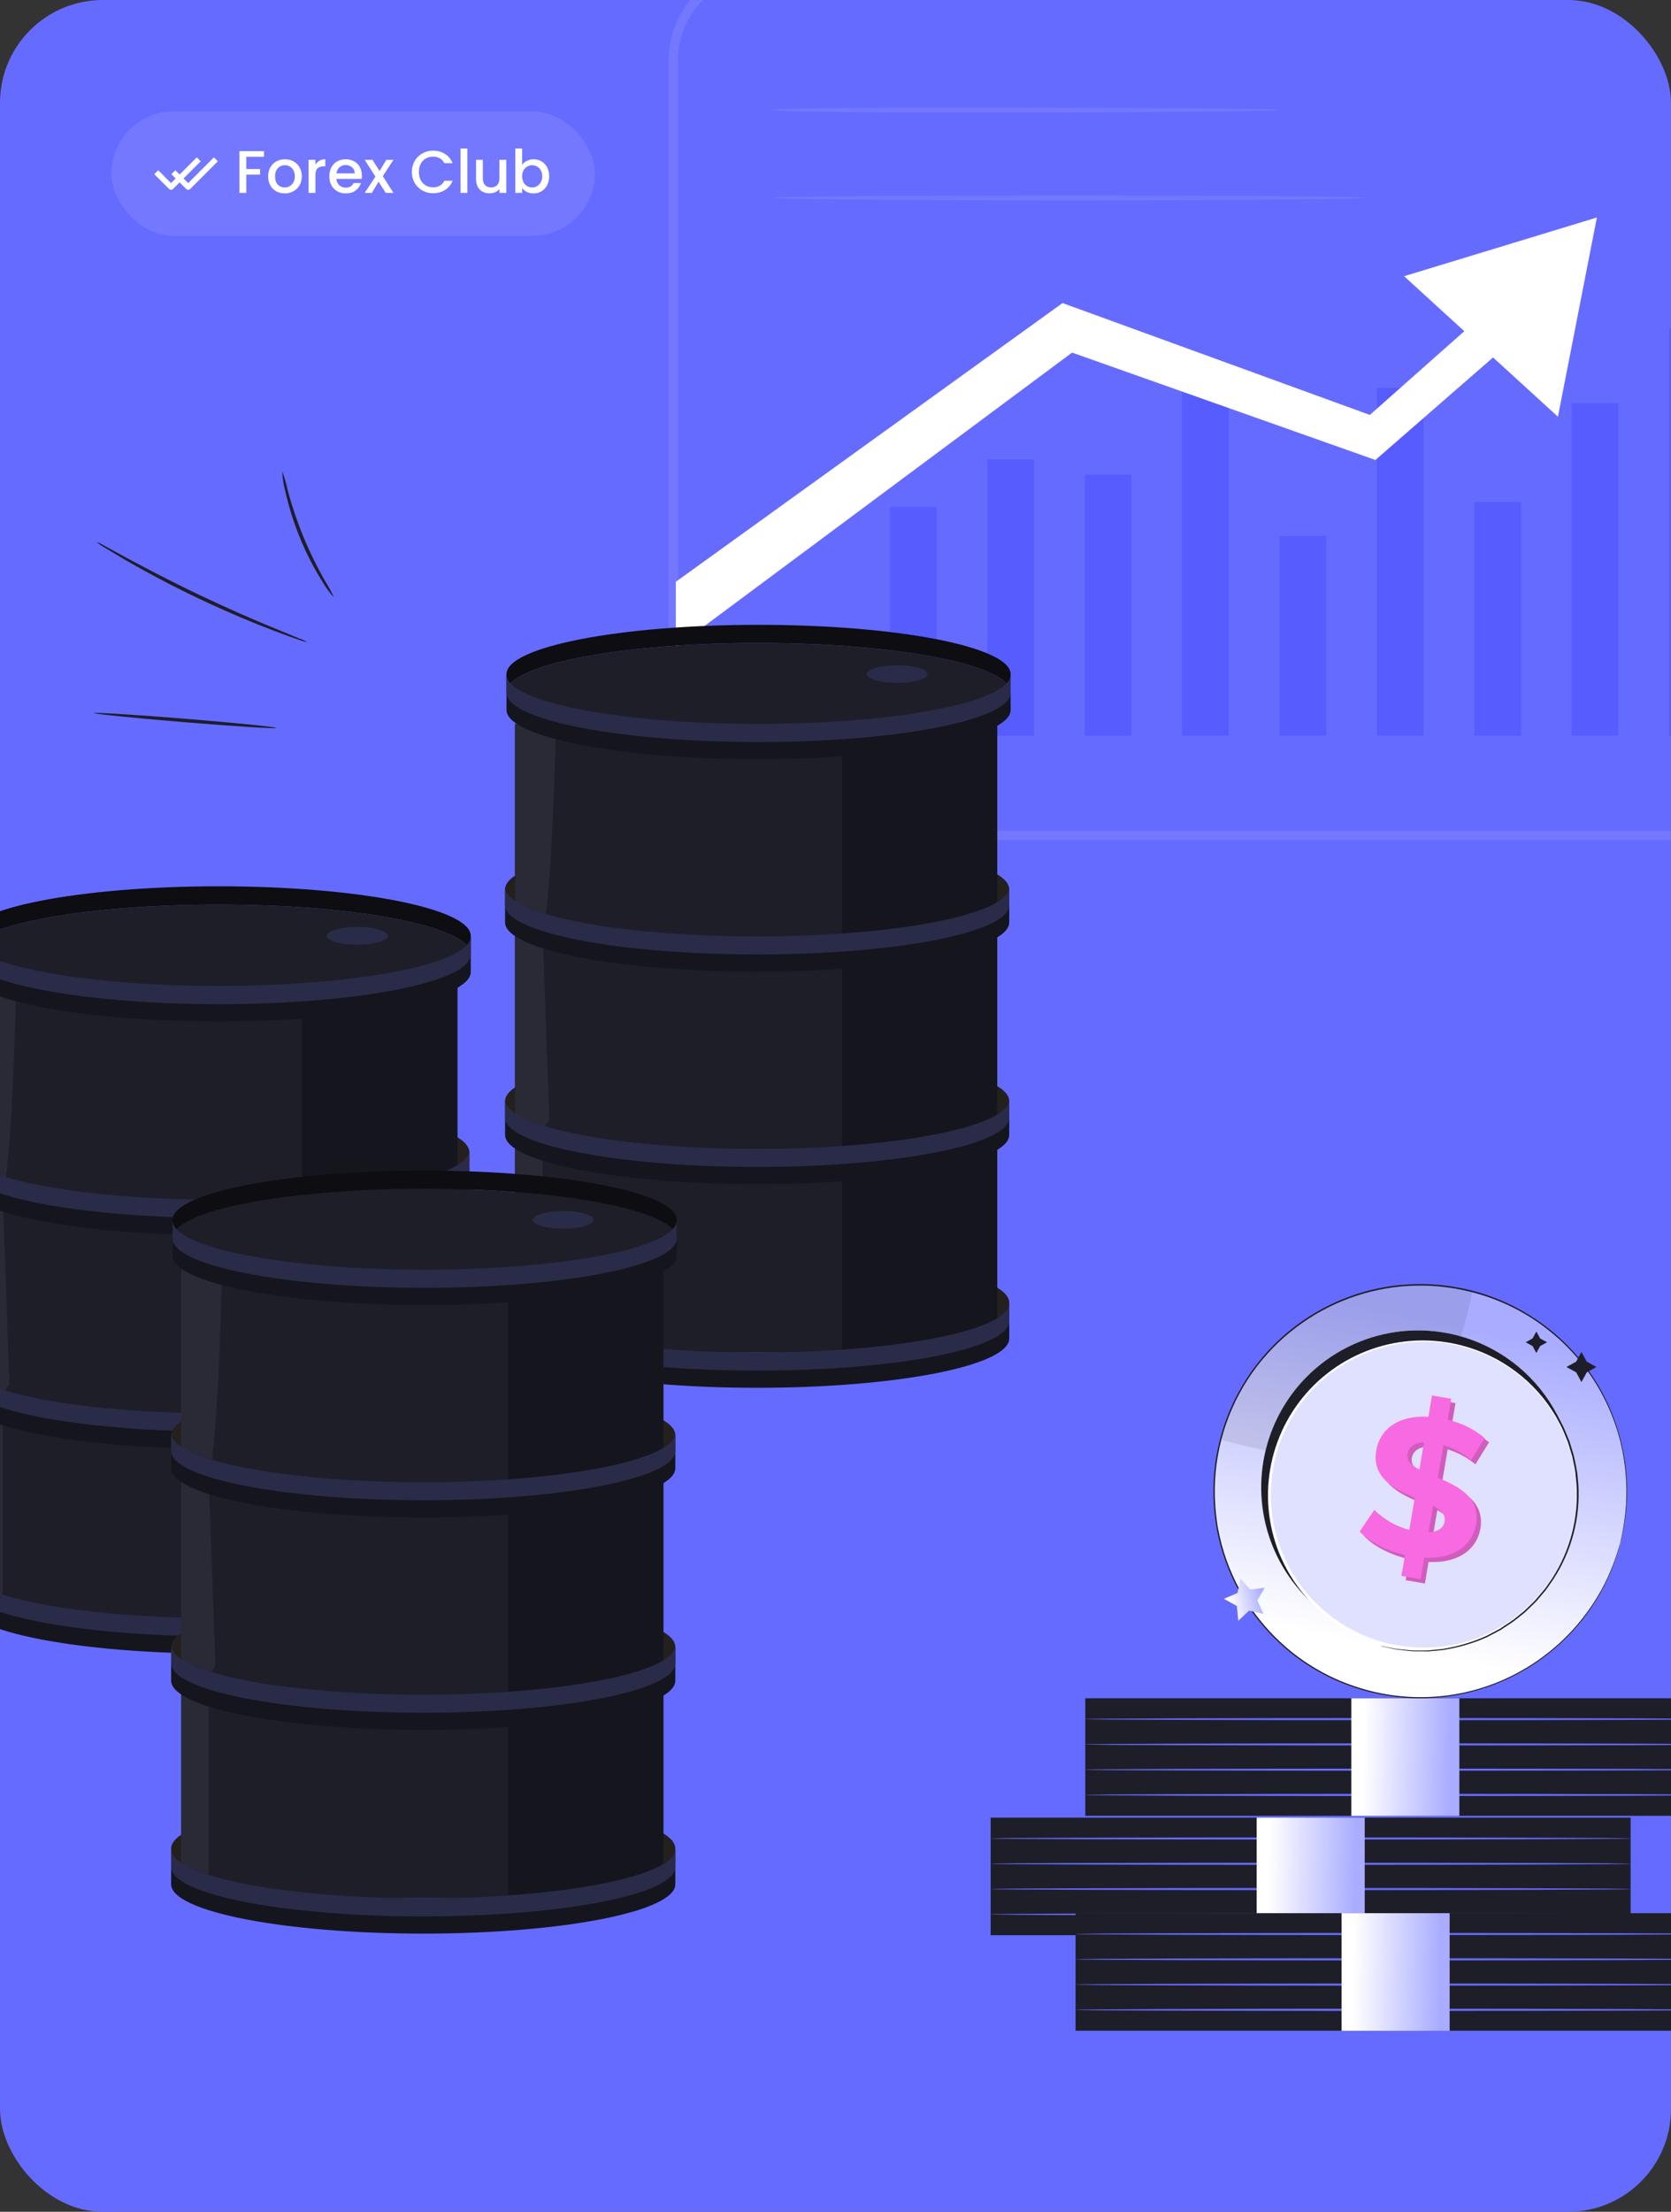
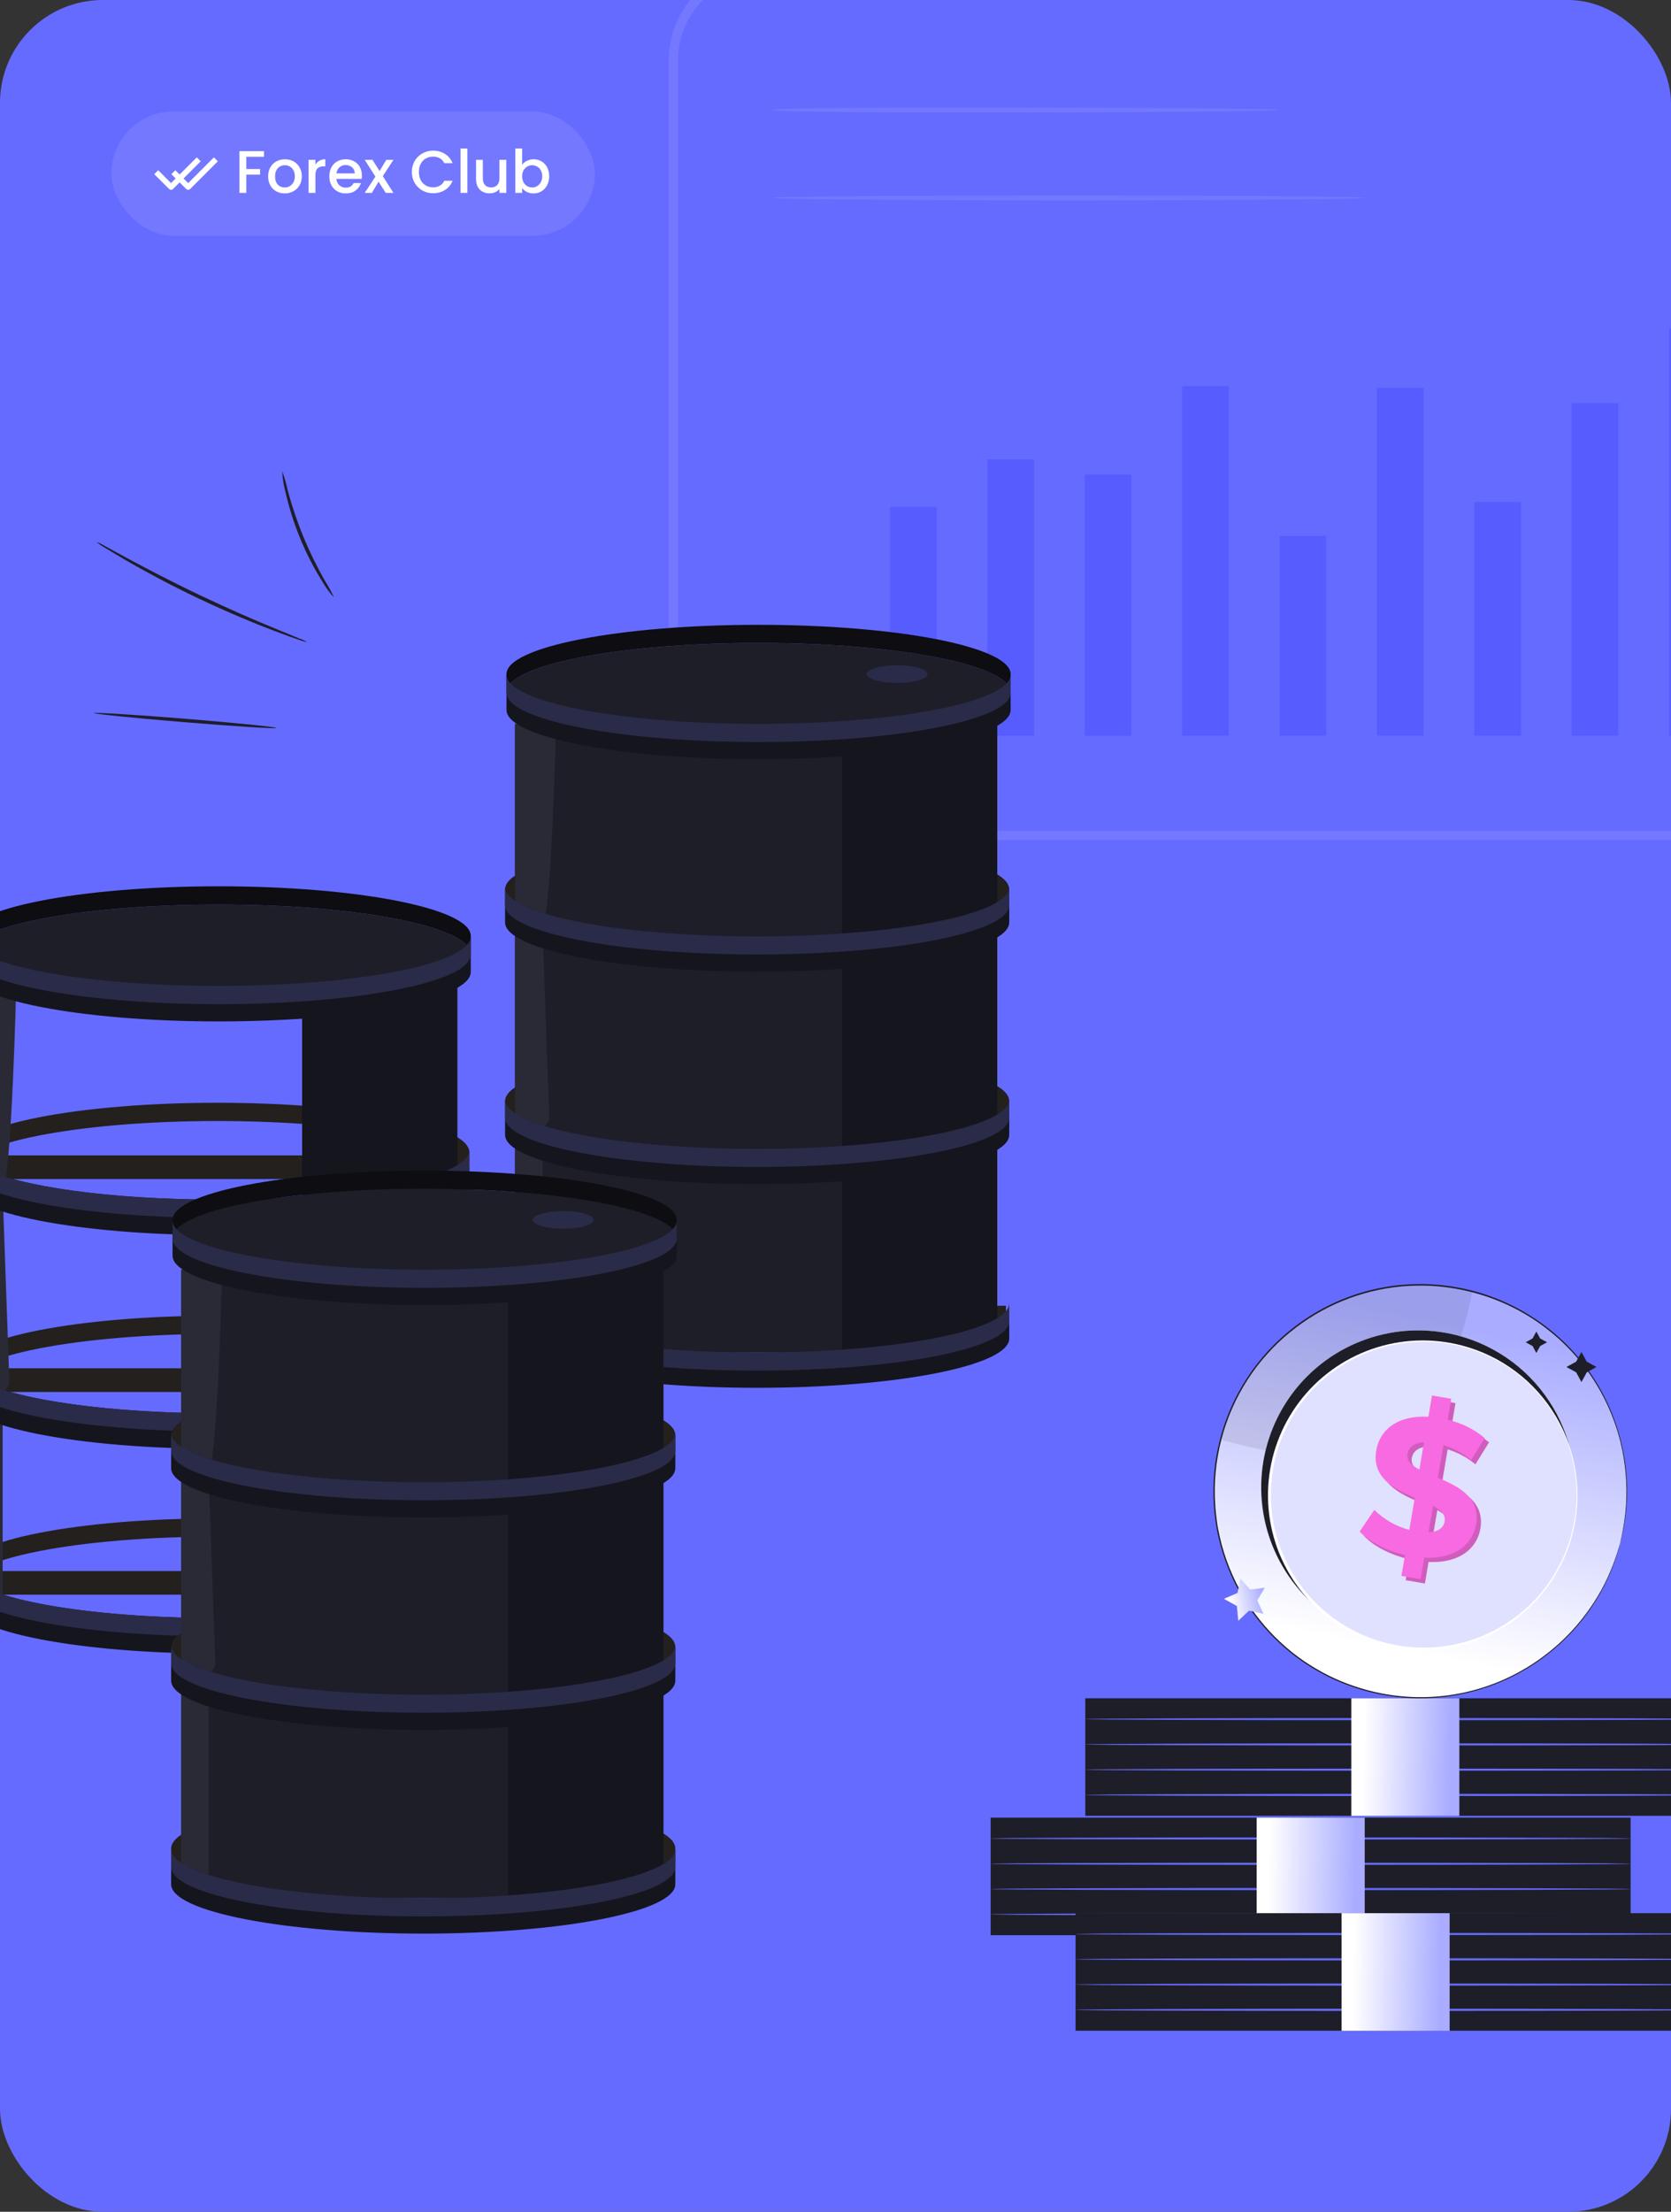
<svg xmlns="http://www.w3.org/2000/svg" width="390" height="516" viewBox="0 0 390 516" fill="none">
  <rect x="0" y="0" width="390" height="516" fill="#333333" stroke="none" />
  <g clip-path="url(#clip0_48_1636)">
    <rect width="390" height="516" rx="24" fill="#666BFF" />
    <rect x="26" y="26" width="112.838" height="29" rx="14.5" fill="#7378FF" />
    <path fill-rule="evenodd" clip-rule="evenodd" d="M46.379 38.094L46.839 37.635L45.919 36.715L45.46 37.175L41.92 40.716L41.379 40.175L40.919 39.715L40 40.635L40.46 41.094L41 41.635L39.92 42.715L37.379 40.175L36.919 39.715L36 40.635L36.46 41.094L39.461 44.094C39.714 44.348 40.126 44.348 40.38 44.094L41.92 42.554L43.461 44.094C43.714 44.348 44.126 44.348 44.38 44.094L50.379 38.094L50.839 37.635L49.919 36.715L49.46 37.175L43.92 42.715L42.839 41.635L46.379 38.094Z" fill="white" />
    <path d="M61.614 35.27V36.572H57.484V39.442H60.705V40.744H57.484V45H55.889V35.27H61.614ZM66.44 45.126C65.712 45.126 65.054 44.963 64.466 44.636C63.878 44.3 63.416 43.833 63.08 43.236C62.744 42.629 62.576 41.929 62.576 41.136C62.576 40.352 62.748 39.657 63.094 39.05C63.439 38.443 63.91 37.977 64.508 37.65C65.105 37.323 65.772 37.16 66.51 37.16C67.247 37.16 67.914 37.323 68.512 37.65C69.109 37.977 69.58 38.443 69.926 39.05C70.271 39.657 70.444 40.352 70.444 41.136C70.444 41.92 70.266 42.615 69.912 43.222C69.557 43.829 69.072 44.3 68.456 44.636C67.849 44.963 67.177 45.126 66.44 45.126ZM66.44 43.74C66.85 43.74 67.233 43.642 67.588 43.446C67.952 43.25 68.246 42.956 68.47 42.564C68.694 42.172 68.806 41.696 68.806 41.136C68.806 40.576 68.698 40.105 68.484 39.722C68.269 39.33 67.984 39.036 67.63 38.84C67.275 38.644 66.892 38.546 66.482 38.546C66.071 38.546 65.688 38.644 65.334 38.84C64.988 39.036 64.713 39.33 64.508 39.722C64.302 40.105 64.2 40.576 64.2 41.136C64.2 41.967 64.41 42.611 64.83 43.068C65.259 43.516 65.796 43.74 66.44 43.74ZM73.617 38.406C73.851 38.014 74.159 37.711 74.541 37.496C74.933 37.272 75.395 37.16 75.927 37.16V38.812H75.521C74.896 38.812 74.42 38.971 74.093 39.288C73.776 39.605 73.617 40.156 73.617 40.94V45H72.021V37.286H73.617V38.406ZM84.464 40.954C84.464 41.243 84.446 41.505 84.408 41.738H78.514C78.561 42.354 78.79 42.849 79.2 43.222C79.611 43.595 80.115 43.782 80.712 43.782C81.571 43.782 82.178 43.423 82.532 42.704H84.254C84.021 43.413 83.596 43.997 82.98 44.454C82.374 44.902 81.618 45.126 80.712 45.126C79.975 45.126 79.312 44.963 78.724 44.636C78.146 44.3 77.688 43.833 77.352 43.236C77.026 42.629 76.862 41.929 76.862 41.136C76.862 40.343 77.021 39.647 77.338 39.05C77.665 38.443 78.118 37.977 78.696 37.65C79.284 37.323 79.956 37.16 80.712 37.16C81.44 37.16 82.089 37.319 82.658 37.636C83.228 37.953 83.671 38.401 83.988 38.98C84.306 39.549 84.464 40.207 84.464 40.954ZM82.798 40.45C82.789 39.862 82.579 39.391 82.168 39.036C81.758 38.681 81.249 38.504 80.642 38.504C80.092 38.504 79.62 38.681 79.228 39.036C78.836 39.381 78.603 39.853 78.528 40.45H82.798ZM89.339 41.094L91.831 45H90.025L88.359 42.382L86.791 45H85.125L87.617 41.206L85.125 37.286H86.931L88.597 39.904L90.165 37.286H91.831L89.339 41.094ZM96.126 40.114C96.126 39.162 96.345 38.308 96.784 37.552C97.232 36.796 97.834 36.208 98.59 35.788C99.355 35.359 100.191 35.144 101.096 35.144C102.132 35.144 103.051 35.401 103.854 35.914C104.666 36.418 105.254 37.137 105.618 38.07H103.7C103.448 37.557 103.098 37.174 102.65 36.922C102.202 36.67 101.684 36.544 101.096 36.544C100.452 36.544 99.878 36.689 99.374 36.978C98.87 37.267 98.473 37.683 98.184 38.224C97.904 38.765 97.764 39.395 97.764 40.114C97.764 40.833 97.904 41.463 98.184 42.004C98.473 42.545 98.87 42.965 99.374 43.264C99.878 43.553 100.452 43.698 101.096 43.698C101.684 43.698 102.202 43.572 102.65 43.32C103.098 43.068 103.448 42.685 103.7 42.172H105.618C105.254 43.105 104.666 43.824 103.854 44.328C103.051 44.832 102.132 45.084 101.096 45.084C100.181 45.084 99.346 44.874 98.59 44.454C97.834 44.025 97.232 43.432 96.784 42.676C96.345 41.92 96.126 41.066 96.126 40.114ZM109.082 34.64V45H107.486V34.64H109.082ZM118.164 37.286V45H116.568V44.09C116.316 44.407 115.984 44.659 115.574 44.846C115.172 45.023 114.743 45.112 114.286 45.112C113.679 45.112 113.133 44.986 112.648 44.734C112.172 44.482 111.794 44.109 111.514 43.614C111.243 43.119 111.108 42.522 111.108 41.822V37.286H112.69V41.584C112.69 42.275 112.862 42.807 113.208 43.18C113.553 43.544 114.024 43.726 114.622 43.726C115.219 43.726 115.69 43.544 116.036 43.18C116.39 42.807 116.568 42.275 116.568 41.584V37.286H118.164ZM121.865 38.434C122.136 38.061 122.505 37.757 122.971 37.524C123.447 37.281 123.975 37.16 124.553 37.16C125.235 37.16 125.851 37.323 126.401 37.65C126.952 37.977 127.386 38.443 127.703 39.05C128.021 39.647 128.179 40.333 128.179 41.108C128.179 41.883 128.021 42.578 127.703 43.194C127.386 43.801 126.947 44.277 126.387 44.622C125.837 44.958 125.225 45.126 124.553 45.126C123.956 45.126 123.424 45.009 122.957 44.776C122.5 44.543 122.136 44.244 121.865 43.88V45H120.269V34.64H121.865V38.434ZM126.555 41.108C126.555 40.576 126.443 40.119 126.219 39.736C126.005 39.344 125.715 39.05 125.351 38.854C124.997 38.649 124.614 38.546 124.203 38.546C123.802 38.546 123.419 38.649 123.055 38.854C122.701 39.059 122.411 39.358 122.187 39.75C121.973 40.142 121.865 40.604 121.865 41.136C121.865 41.668 121.973 42.135 122.187 42.536C122.411 42.928 122.701 43.227 123.055 43.432C123.419 43.637 123.802 43.74 124.203 43.74C124.614 43.74 124.997 43.637 125.351 43.432C125.715 43.217 126.005 42.909 126.219 42.508C126.443 42.107 126.555 41.64 126.555 41.108Z" fill="white" />
    <path d="M380.577 424.047H231.209V451.472H380.577V424.047Z" fill="#1E1E29" />
    <path d="M380.596 428.906C380.596 429.041 347.15 429.156 305.907 429.156C264.664 429.156 231.218 429.041 231.218 428.906C231.218 428.772 264.655 428.656 305.907 428.656C347.16 428.656 380.596 428.772 380.596 428.906Z" fill="#666BFF" />
    <path d="M380.596 434.812C380.596 434.956 347.15 435.061 305.907 435.061C264.664 435.061 231.218 434.956 231.218 434.812C231.218 434.668 264.655 434.562 305.907 434.562C347.16 434.562 380.596 434.668 380.596 434.812Z" fill="#666BFF" />
    <path d="M380.596 440.708C380.596 440.842 347.15 440.957 305.907 440.957C264.664 440.957 231.218 440.842 231.218 440.708C231.218 440.573 264.655 440.458 305.907 440.458C347.16 440.458 380.596 440.573 380.596 440.708Z" fill="#666BFF" />
    <path d="M380.596 446.604C380.596 446.748 347.15 446.853 305.907 446.853C264.664 446.853 231.218 446.748 231.218 446.604C231.218 446.46 264.655 446.335 305.946 446.335C347.237 446.335 380.596 446.469 380.596 446.604Z" fill="#666BFF" />
    <path d="M318.515 424.047H293.299V451.482H318.515V424.047Z" fill="url(#paint0_linear_48_1636)" />
    <path d="M400.396 446.335H251.029V473.76H400.396V446.335Z" fill="#1E1E29" />
    <path d="M400.416 451.194C400.416 451.328 366.97 451.443 325.727 451.443C284.484 451.443 251.038 451.328 251.038 451.194C251.038 451.059 284.474 450.944 325.727 450.944C366.98 450.944 400.416 451.059 400.416 451.194Z" fill="#666BFF" />
    <path d="M400.416 457.099C400.416 457.243 366.97 457.349 325.727 457.349C284.484 457.349 251.038 457.243 251.038 457.099C251.038 456.955 284.474 456.85 325.727 456.85C366.98 456.85 400.416 456.955 400.416 457.099Z" fill="#666BFF" />
    <path d="M400.416 462.995C400.416 463.13 366.97 463.245 325.727 463.245C284.484 463.245 251.038 463.13 251.038 462.995C251.038 462.861 284.474 462.746 325.727 462.746C366.98 462.746 400.416 462.861 400.416 462.995Z" fill="#666BFF" />
    <path d="M400.416 468.891C400.416 469.035 366.97 469.141 325.727 469.141C284.484 469.141 251.038 469.035 251.038 468.891C251.038 468.747 284.474 468.622 325.765 468.622C367.056 468.622 400.416 468.757 400.416 468.891Z" fill="#666BFF" />
    <path d="M338.335 446.335H313.119V473.769H338.335V446.335Z" fill="url(#paint1_linear_48_1636)" />
    <path d="M402.663 396.2H253.295V423.625H402.663V396.2Z" fill="#1E1E29" />
    <path d="M402.682 401.059C402.682 401.193 369.236 401.308 327.993 401.308C286.75 401.308 253.304 401.193 253.304 401.059C253.304 400.924 286.74 400.809 327.993 400.809C369.246 400.809 402.682 400.924 402.682 401.059Z" fill="#666BFF" />
    <path d="M402.682 406.964C402.682 407.108 369.236 407.214 327.993 407.214C286.75 407.214 253.304 407.108 253.304 406.964C253.304 406.82 286.74 406.715 327.993 406.715C369.246 406.715 402.682 406.82 402.682 406.964Z" fill="#666BFF" />
    <path d="M402.682 412.86C402.682 412.995 369.236 413.11 327.993 413.11C286.75 413.11 253.304 412.995 253.304 412.86C253.304 412.726 286.74 412.611 327.993 412.611C369.246 412.611 402.682 412.726 402.682 412.86Z" fill="#666BFF" />
    <path d="M402.682 418.756C402.682 418.9 369.236 419.006 327.993 419.006C286.75 419.006 253.304 418.9 253.304 418.756C253.304 418.612 286.74 418.487 328.031 418.487C369.322 418.487 402.682 418.622 402.682 418.756Z" fill="#666BFF" />
    <path d="M340.601 396.2H315.385V423.634H340.601V396.2Z" fill="url(#paint2_linear_48_1636)" />
-     <path d="M296.708 336.788C296.13 336.269 295.635 335.665 295.24 334.995C294.753 334.391 294.358 333.717 294.068 332.996C294.646 333.519 295.141 334.125 295.537 334.796C296.029 335.394 296.424 336.066 296.708 336.788Z" fill="white" />
    <path d="M349.249 315.288C349.332 315.288 349.249 316.908 349.662 319.465C349.718 319.782 349.78 320.12 349.842 320.465C349.904 320.809 350.014 321.154 350.104 321.533C350.269 322.277 350.545 323.043 350.793 323.849C352.061 327.351 354.069 330.539 356.68 333.196C357.293 333.782 357.865 334.368 358.465 334.837C358.761 335.078 359.03 335.326 359.313 335.526L360.14 336.119C362.263 337.608 363.766 338.221 363.732 338.297C363.369 338.187 363.018 338.042 362.684 337.863C362.274 337.688 361.878 337.483 361.498 337.25C360.981 336.971 360.48 336.665 359.995 336.333L359.148 335.747C358.858 335.54 358.575 335.299 358.279 335.057C357.639 334.544 357.027 333.996 356.445 333.417C355.125 332.078 353.947 330.607 352.93 329.026C351.943 327.425 351.124 325.727 350.483 323.959C350.221 323.132 349.952 322.353 349.793 321.595C349.711 321.223 349.607 320.864 349.552 320.513C349.497 320.161 349.442 319.823 349.387 319.493C349.27 318.851 349.256 318.259 349.207 317.742C349.167 317.299 349.155 316.855 349.173 316.411C349.162 316.035 349.187 315.659 349.249 315.288Z" fill="#1E1E29" />
    <path d="M328.941 389.245C328.141 388.868 327.361 388.449 326.605 387.991C324.774 386.919 322.836 386.043 320.821 385.378C318.803 384.735 316.663 384.568 314.569 384.889C313.713 385.059 312.87 385.289 312.046 385.578C312.233 385.427 312.442 385.306 312.666 385.22C313.259 384.946 313.881 384.743 314.521 384.613C316.654 384.205 318.857 384.34 320.925 385.006C322.967 385.679 324.916 386.606 326.729 387.763C327.418 388.191 327.99 388.549 328.369 388.804C328.577 388.927 328.77 389.075 328.941 389.245Z" fill="white" />
    <path d="M378.993 355.92C383.415 329.69 365.737 304.842 339.507 300.42C313.278 295.997 288.429 313.676 284.007 339.905C279.585 366.135 297.263 390.983 323.493 395.405C349.722 399.828 374.571 382.149 378.993 355.92Z" fill="url(#paint3_linear_48_1636)" />
    <g opacity="0.1">
      <path d="M343.596 301.294C337.472 299.708 331.094 299.344 324.829 300.223C318.563 301.101 312.532 303.205 307.08 306.415C301.627 309.624 296.86 313.876 293.051 318.928C289.242 323.98 286.466 329.732 284.88 335.857C284.88 335.857 317.278 345.811 328.569 334.665C339.86 323.518 343.596 301.294 343.596 301.294Z" fill="#1E1E29" />
    </g>
    <path d="M366.399 356.178C364.581 363.187 360.725 369.498 355.319 374.315C349.914 379.132 343.201 382.238 336.031 383.241C328.86 384.243 321.553 383.096 315.034 379.946C308.515 376.796 303.076 371.783 299.406 365.542C295.735 359.301 293.998 352.112 294.413 344.883C294.828 337.655 297.378 330.712 301.739 324.932C306.1 319.152 312.077 314.796 318.914 312.413C325.751 310.03 333.141 309.728 340.15 311.545C344.804 312.751 349.176 314.863 353.014 317.759C356.852 320.655 360.082 324.279 362.52 328.424C364.957 332.569 366.555 337.153 367.22 341.915C367.886 346.677 367.607 351.524 366.399 356.178Z" fill="white" />
    <path d="M366.399 356.178C364.581 363.187 360.725 369.498 355.319 374.315C349.914 379.132 343.201 382.238 336.031 383.241C328.86 384.243 321.553 383.096 315.034 379.946C308.515 376.796 303.076 371.783 299.406 365.542C295.735 359.301 293.998 352.112 294.413 344.883C294.828 337.655 297.378 330.712 301.739 324.932C306.1 319.152 312.077 314.796 318.914 312.413C325.751 310.03 333.141 309.728 340.15 311.545C344.804 312.751 349.176 314.863 353.014 317.759C356.852 320.655 360.082 324.279 362.52 328.424C364.957 332.569 366.555 337.153 367.22 341.915C367.886 346.677 367.607 351.524 366.399 356.178Z" fill="#1E1E29" />
    <path d="M367.02 357.915C365.224 364.831 361.419 371.059 356.084 375.811C350.749 380.563 344.124 383.626 337.048 384.613C329.972 385.6 322.762 384.467 316.33 381.356C309.898 378.245 304.534 373.296 300.915 367.136C297.295 360.976 295.584 353.881 295.998 346.748C296.412 339.616 298.931 332.766 303.238 327.065C307.545 321.365 313.446 317.069 320.194 314.723C326.942 312.376 334.235 312.083 341.149 313.881C350.418 316.292 358.35 322.285 363.201 330.542C368.053 338.8 369.426 348.646 367.02 357.915Z" fill="white" />
    <g opacity="0.2">
      <path d="M366.827 357.671C365.053 364.501 361.294 370.653 356.024 375.347C350.755 380.041 344.211 383.067 337.222 384.042C330.232 385.017 323.111 383.897 316.757 380.824C310.404 377.751 305.105 372.863 301.53 366.778C297.956 360.694 296.266 353.685 296.674 346.64C297.083 339.595 299.571 332.829 303.826 327.198C308.08 321.567 313.908 317.324 320.574 315.006C327.239 312.688 334.443 312.399 341.273 314.175C350.428 316.556 358.263 322.476 363.055 330.632C367.847 338.789 369.204 348.514 366.827 357.671Z" fill="#666BFF" />
    </g>
-     <path d="M322.255 383.993L322.551 384.041L323.413 384.199L324.792 384.468C325.42 384.612 326.058 384.711 326.701 384.765L329.107 384.999C329.565 385.046 330.025 385.063 330.485 385.047H331.981C332.515 385.063 333.048 385.051 333.58 385.013L335.276 384.84C335.855 384.772 336.462 384.751 337.068 384.641L338.937 384.268C341.709 383.68 344.409 382.791 346.988 381.614L349.056 380.525C349.4 380.339 349.745 380.167 350.104 379.967L351.117 379.278C351.806 378.823 352.496 378.402 353.185 377.899L355.17 376.307L355.673 375.907L356.142 375.459L357.086 374.549C357.397 374.239 357.714 373.935 358.038 373.625C358.362 373.315 358.624 372.936 358.92 372.619C359.492 371.929 360.106 371.24 360.664 370.551L362.243 368.269C366.468 361.745 368.47 354.029 367.95 346.273C367.854 345.342 367.764 344.418 367.674 343.515C367.585 342.612 367.33 341.723 367.171 340.841C367.068 340.407 367.02 339.959 366.882 339.531C366.744 339.104 366.627 338.683 366.496 338.263C366.365 337.842 366.241 337.429 366.117 337.008C366.055 336.801 365.999 336.595 365.924 336.388L365.682 335.795C365.351 335.002 365.034 334.216 364.717 333.444C364.4 332.672 363.952 331.962 363.587 331.239L363.021 330.17C362.815 329.826 362.587 329.481 362.374 329.171L361.14 327.22C359.458 324.946 357.53 322.866 355.391 321.016L353.943 319.782C353.467 319.389 352.95 319.093 352.475 318.734L351.096 317.762C350.648 317.431 350.159 317.218 349.718 316.949L348.408 316.225C348.014 315.985 347.604 315.774 347.181 315.591L344.954 314.626C344.367 314.354 343.761 314.124 343.141 313.937L341.797 313.495L340.97 313.22L340.687 313.109L340.977 313.185L341.818 313.426L343.197 313.84C343.823 314.006 344.436 314.217 345.03 314.474L347.27 315.419C347.702 315.593 348.119 315.801 348.518 316.039L349.835 316.728C350.283 316.99 350.779 317.204 351.213 317.528L352.626 318.5C353.109 318.838 353.633 319.189 354.109 319.548L355.577 320.775C357.746 322.635 359.699 324.732 361.402 327.027L362.698 328.985C362.911 329.315 363.146 329.674 363.352 329.991C363.559 330.308 363.732 330.68 363.925 331.066C364.297 331.797 364.724 332.521 365.069 333.286L366.055 335.657L366.303 336.257C366.372 336.464 366.427 336.67 366.496 336.884C366.627 337.305 366.751 337.725 366.882 338.146C367.013 338.566 367.144 339 367.268 339.428C367.392 339.855 367.461 340.303 367.564 340.744C367.736 341.641 367.943 342.53 368.081 343.447C368.219 344.363 368.267 345.294 368.364 346.204C368.88 354.063 366.828 361.877 362.518 368.469L360.919 370.771C360.361 371.502 359.74 372.15 359.161 372.874C358.879 373.227 358.577 373.566 358.258 373.887L357.3 374.818C356.976 375.121 356.659 375.431 356.349 375.734C356.19 375.886 356.039 376.045 355.873 376.183L355.363 376.589L353.357 378.182C352.668 378.685 351.979 379.112 351.289 379.56L350.262 380.25C349.917 380.449 349.573 380.622 349.201 380.815L347.133 381.897C344.529 383.073 341.804 383.956 339.005 384.53L337.13 384.889C336.517 384.999 335.903 385.02 335.324 385.082L333.615 385.24C333.078 385.271 332.539 385.271 332.002 385.24H330.499C330.039 385.248 329.578 385.227 329.121 385.178L326.701 384.909C326.057 384.848 325.419 384.737 324.792 384.578L323.413 384.275L322.538 384.11L322.255 383.993Z" fill="#1E1E29" />
    <path d="M325.722 393.602C325.427 393.634 325.128 393.634 324.833 393.602C324.261 393.602 323.454 393.526 322.413 393.402C319.762 393.061 317.158 392.42 314.652 391.492C312.147 390.559 309.757 389.34 307.531 387.86C306.683 387.288 306.014 386.798 305.573 386.433C305.323 386.261 305.092 386.062 304.884 385.84C305.15 385.972 305.402 386.131 305.635 386.316C306.097 386.646 306.786 387.108 307.648 387.646C312.148 390.475 317.18 392.352 322.434 393.161C323.434 393.319 324.254 393.423 324.819 393.478C325.124 393.488 325.426 393.53 325.722 393.602Z" fill="white" />
    <path d="M378.131 359.983C378.131 359.983 378.18 359.722 378.29 359.211C378.4 358.701 378.593 357.964 378.759 356.971C379.711 351.995 379.862 346.899 379.207 341.875C378.901 339.372 378.392 336.898 377.683 334.478C375.941 328.568 373.092 323.043 369.287 318.197C367.076 315.394 364.556 312.851 361.774 310.614C358.769 308.168 355.472 306.105 351.958 304.472C346.216 301.8 340.01 300.269 333.684 299.964C331.459 299.873 329.23 299.926 327.011 300.123C317.537 301.026 308.544 304.717 301.168 310.731C299.245 312.29 297.449 314 295.799 315.846C294.104 317.704 292.57 319.704 291.215 321.822C285.587 330.524 282.927 340.814 283.632 351.153C283.694 352.422 283.866 353.669 284.018 354.924C284.17 356.178 284.432 357.398 284.707 358.612C285.253 361.026 285.991 363.394 286.913 365.691C290.432 374.52 296.486 382.109 304.312 387.501C306.156 388.752 308.078 389.882 310.068 390.886C312.011 391.848 314.017 392.679 316.072 393.374C320.006 394.717 324.098 395.542 328.245 395.828C335.716 396.352 343.205 395.114 350.11 392.216C355.782 389.819 360.947 386.366 365.331 382.042C367.131 380.274 368.783 378.363 370.273 376.327C371.539 374.623 372.691 372.836 373.72 370.978C375.131 368.401 376.307 365.701 377.235 362.913C377.573 361.969 377.745 361.217 377.925 360.728C378.104 360.238 378.159 359.983 378.159 359.983C378.159 359.983 377.918 361.011 377.318 362.941C375.763 367.78 373.435 372.335 370.425 376.431C368.938 378.48 367.285 380.402 365.482 382.18C361.083 386.538 355.891 390.015 350.186 392.423C343.257 395.341 335.74 396.597 328.238 396.09C321.882 395.645 315.672 393.966 309.957 391.148C307.954 390.14 306.018 389.005 304.16 387.749C296.273 382.325 290.171 374.685 286.624 365.794C285.694 363.479 284.949 361.093 284.397 358.66C284.094 357.44 283.894 356.192 283.708 354.944C283.522 353.697 283.384 352.428 283.315 351.153C282.604 340.733 285.294 330.363 290.98 321.602C292.347 319.467 293.892 317.452 295.599 315.577C303.71 306.554 314.918 300.912 326.997 299.771C329.232 299.571 331.477 299.518 333.718 299.612C335.897 299.718 338.066 299.969 340.212 300.364C344.323 301.109 348.318 302.391 352.096 304.176C358.898 307.377 364.858 312.124 369.501 318.038C373.304 322.937 376.137 328.517 377.849 334.478C379.141 338.959 379.782 343.602 379.751 348.265C379.724 351.21 379.417 354.146 378.835 357.033C378.421 358.991 378.131 359.983 378.131 359.983Z" fill="#1E1E29" />
    <path d="M358.574 310.648L359.456 312.261L361.076 313.144L359.456 314.026L358.574 315.639L357.692 314.026L356.079 313.144L357.692 312.261L358.574 310.648Z" fill="#1E1E29" />
    <path d="M369.102 315.405L370.342 317.673L372.61 318.914L370.342 320.155L369.102 322.423L367.861 320.155L365.593 318.914L367.861 317.673L369.102 315.405Z" fill="#1E1E29" />
    <path d="M289.482 368.239L291.772 370.826L295.192 370.405L293.441 373.375L294.896 376.501L291.529 375.753L289.006 378.106L288.681 374.672L285.665 373L288.826 371.628L289.482 368.239Z" fill="url(#paint4_linear_48_1636)" />
    <path d="M333.412 364.401L332.574 369.425L328.079 368.656L328.911 363.774C324.504 362.759 320.435 360.634 318.337 358.301L321.76 353.255C324.029 355.493 326.842 357.099 329.922 357.916L331.193 350.43C326.412 348.373 321.124 345.776 322.21 339.368C323.008 334.613 327.151 331.126 334.375 331.52L335.216 326.568L339.703 327.326L338.878 332.219C342.059 332.939 345.023 334.403 347.526 336.493L344.35 341.626C342.446 340.039 340.244 338.851 337.874 338.13L336.589 345.747C341.382 347.756 346.58 350.34 345.509 356.658C344.703 361.287 340.609 364.745 333.412 364.401ZM332.276 343.836L333.342 337.465C330.872 337.6 329.715 338.75 329.494 340.233C329.273 341.716 330.403 342.868 332.276 343.836ZM338.173 355.945C338.44 354.37 337.276 353.303 335.464 352.3L334.417 358.489C336.747 358.368 337.926 357.369 338.173 355.945Z" fill="#D05DBE" />
    <path d="M332.412 363.401L331.574 368.425L327.079 367.656L327.911 362.774C323.504 361.759 319.435 359.634 317.337 357.301L320.76 352.255C323.029 354.493 325.842 356.099 328.922 356.916L330.193 349.43C325.412 347.373 320.124 344.776 321.21 338.368C322.008 333.613 326.151 330.126 333.375 330.52L334.216 325.568L338.703 326.326L337.878 331.219C341.059 331.939 344.023 333.403 346.526 335.493L343.35 340.626C341.446 339.039 339.244 337.851 336.874 337.13L335.589 344.747C340.382 346.756 345.58 349.34 344.509 355.658C343.703 360.287 339.609 363.745 332.412 363.401ZM331.276 342.836L332.342 336.465C329.872 336.6 328.715 337.75 328.494 339.233C328.273 340.716 329.403 341.868 331.276 342.836ZM337.173 354.945C337.44 353.37 336.276 352.303 334.464 351.3L333.417 357.489C335.747 357.368 336.926 356.369 337.173 354.945Z" fill="#F86AE1" />
    <path d="M309.542 125.033H298.641V171.626H309.542V125.033Z" fill="#575CFF" />
    <path d="M218.611 118.282H207.71V171.626H218.611V118.282Z" fill="#575CFF" />
    <path d="M241.328 107.16H230.428V171.626H241.328V107.16Z" fill="#575CFF" />
    <path d="M264.077 110.711H253.176V171.665H264.077V110.711Z" fill="#575CFF" />
    <path d="M286.794 90.068H275.893V171.626H286.794V90.068Z" fill="#575CFF" />
    <path d="M332.26 90.458H321.359V171.626H332.26V90.458Z" fill="#575CFF" />
    <path d="M355.008 117.111H344.107V171.627H355.008V117.111Z" fill="#575CFF" />
    <path d="M377.725 94.048H366.825V171.626H377.725V94.048Z" fill="#575CFF" />
    <path d="M400.474 76.566H389.573V171.626H400.474V76.566Z" fill="#575CFF" />
    <path d="M445.939 195.99H178.153C172.292 195.982 166.674 193.654 162.53 189.516C158.386 185.378 156.054 179.768 156.046 173.916V14.064C156.054 8.212 158.386 2.602 162.53 -1.536C166.674 -5.673 172.292 -8.002 178.153 -8.01H445.939C451.8 -8.002 457.418 -5.673 461.562 -1.536C465.706 2.602 468.038 8.212 468.046 14.064V173.916C468.038 179.768 465.706 185.378 461.562 189.516C457.418 193.654 451.8 195.982 445.939 195.99ZM178.153 -5.845C172.87 -5.837 167.806 -3.736 164.074 -0.003C160.341 3.73 158.244 8.789 158.244 14.064V173.916C158.244 179.191 160.341 184.251 164.074 187.984C167.806 191.716 172.87 193.817 178.153 193.826H445.939C451.225 193.818 456.292 191.717 460.029 187.985C463.767 184.253 465.87 179.194 465.878 173.916V14.064C465.87 8.786 463.767 3.727 460.029 -0.005C456.292 -3.737 451.225 -5.837 445.939 -5.845H178.153Z" fill="#7378FF" />
    <path d="M318.611 46.159C318.611 46.464 287.618 46.738 249.42 46.738C211.222 46.738 180.229 46.464 180.229 46.159C180.229 45.854 211.191 45.61 249.42 45.61C287.649 45.61 318.611 45.854 318.611 46.159Z" fill="#7378FF" />
    <path d="M298.611 25.644C298.611 25.949 267.618 26.224 229.42 26.224C191.222 26.224 180.229 25.949 180.229 25.644C180.229 25.339 191.191 25.095 229.42 25.095C267.649 25.095 298.611 25.339 298.611 25.644Z" fill="#7378FF" />
-     <path fill-rule="evenodd" clip-rule="evenodd" d="M372.702 50.74L327.709 64.44L341.762 77.27L319.707 96.798L247.989 70.703L157.732 135.73L157.732 151.012L250.211 82.257L321.014 107.311L348.468 83.392L363.611 97.217L372.702 50.74Z" fill="white" />
    <path d="M108.773 324.742H-7.555V319.222H108.773V324.742Z" fill="#23201D" />
    <path d="M-8.122 322.774C-8.122 316.377 18.228 311.2 50.724 311.2C83.202 311.2 109.551 316.377 109.551 322.774V318.52C109.551 312.123 83.202 306.946 50.724 306.946C18.228 306.946 -8.122 312.123 -8.122 318.52V322.774Z" fill="#23201D" />
    <path d="M108.773 275.068H-7.555V269.551H108.773V275.068Z" fill="#23201D" />
    <path d="M-8.122 273.1C-8.122 266.703 18.228 261.526 50.724 261.526C83.202 261.526 109.551 266.703 109.551 273.1V268.846C109.551 262.446 83.202 257.272 50.724 257.272C18.228 257.272 -8.122 262.446 -8.122 268.846V273.1Z" fill="#23201D" />
    <path d="M108.773 372.032H-7.555V366.514H108.773V372.032Z" fill="#23201D" />
    <path d="M-8.122 370.064C-8.122 363.667 18.228 358.49 50.724 358.49C83.202 358.49 109.551 363.667 109.551 370.064V365.81C109.551 359.413 83.202 354.236 50.724 354.236C18.228 354.236 -8.122 359.413 -8.122 365.81V370.064Z" fill="#23201D" />
-     <path d="M3.788 230.011H106.753V377.456H-5.796V230.011H3.788Z" fill="#1E1E29" />
+     <path d="M3.788 230.011H106.753H-5.796V230.011H3.788Z" fill="#1E1E29" />
    <path d="M73.603 230.011H106.753V377.456H70.516V230.011H73.603Z" fill="#15151E" />
    <path d="M-0.601 377.456L0.616 371.982V325.489L2.202 322.781L0.616 277.958C2.789 273.426 3.788 230.011 3.788 230.011H-5.796V377.456H-0.601Z" fill="#2A2A36" />
    <path d="M-7.792 226.73C-7.792 233.115 18.549 238.294 51.042 238.294C83.536 238.294 109.877 233.115 109.877 226.73V222.589H-7.792V226.73Z" fill="#15151E" />
    <path d="M109.878 222.596C109.878 224.644 107.166 226.572 102.405 228.227C92.325 231.766 73.096 234.148 51.051 234.148C29.049 234.148 9.86 231.766 -0.241 228.269L-0.283 228.247C-5.064 226.572 -7.797 224.644 -7.797 222.596C-7.797 216.199 18.554 211.023 51.051 211.023C83.528 211.023 109.878 216.199 109.878 222.596Z" fill="#1E1E29" />
    <path d="M76.296 222.471C76.296 222.837 76.626 223.18 77.202 223.481L77.207 223.484C78.425 224.11 80.737 224.537 83.39 224.537C86.047 224.537 88.365 224.11 89.579 223.479C90.154 223.18 90.481 222.837 90.481 222.471V218.332H76.296V222.471Z" fill="#1E1E29" />
    <path d="M-7.797 222.596C-7.797 216.199 18.554 211.023 51.051 211.023C83.528 211.023 109.878 216.199 109.878 222.596V218.34C109.878 211.945 83.528 206.769 51.051 206.769C18.554 206.769 -7.797 211.945 -7.797 218.34V222.596Z" fill="#0D0D12" />
    <path d="M109.878 218.438C109.878 224.835 83.528 230.011 51.031 230.011C18.553 230.011 -7.797 224.835 -7.797 218.438V222.692C-7.797 229.089 18.553 234.265 51.031 234.265C83.528 234.265 109.878 229.089 109.878 222.692V218.438Z" fill="#2A2B48" />
    <path d="M109.551 370.054V374.195C109.551 380.592 83.202 385.769 50.724 385.769C18.228 385.769 -8.122 380.592 -8.122 374.195V370.054H-4.23C4.235 374.403 25.658 377.486 50.705 377.486C75.771 377.486 97.194 374.403 105.659 370.054H109.551Z" fill="#15151E" />
    <path d="M109.551 365.913V370.159C109.551 376.554 83.202 381.73 50.705 381.73C18.228 381.73 -8.122 376.554 -8.122 370.159V365.913C-8.122 366.617 -7.792 367.321 -7.17 367.986C-6.529 368.71 -5.535 369.392 -4.23 370.054C4.235 374.403 25.658 377.486 50.705 377.486C75.771 377.486 97.194 374.403 105.659 370.054C106.964 369.392 107.958 368.71 108.599 367.986C109.221 367.321 109.551 366.617 109.551 365.913Z" fill="#2A2B48" />
    <path d="M109.551 322.278V326.416C109.551 332.813 83.202 337.99 50.724 337.99C18.228 337.99 -8.122 332.813 -8.122 326.416V322.278H-4.23C4.235 326.624 25.658 329.708 50.705 329.708C75.771 329.708 97.194 326.624 105.659 322.278H109.551Z" fill="#15151E" />
    <path d="M109.551 318.136V322.38C109.551 328.778 83.202 333.952 50.705 333.952C18.228 333.952 -8.122 328.778 -8.122 322.38V318.136C-8.122 318.838 -7.792 319.543 -7.17 320.205C-6.529 320.929 -5.535 321.613 -4.23 322.278C4.235 326.624 25.658 329.708 50.705 329.708C75.771 329.708 97.194 326.624 105.659 322.278C106.964 321.613 107.958 320.929 108.599 320.205C109.221 319.543 109.551 318.838 109.551 318.136Z" fill="#2A2B48" />
    <path d="M109.551 272.428V276.567C109.551 282.967 83.202 288.141 50.724 288.141C18.228 288.141 -8.122 282.967 -8.122 276.567V272.428H-4.23C4.235 276.775 25.658 279.861 50.705 279.861C75.771 279.861 97.194 276.775 105.659 272.428H109.551Z" fill="#15151E" />
    <path d="M109.551 268.287V272.531C109.551 278.928 83.202 284.105 50.705 284.105C18.228 284.105 -8.122 278.928 -8.122 272.531V268.287C-8.122 268.991 -7.792 269.693 -7.17 270.358C-6.529 271.082 -5.535 271.764 -4.23 272.428C4.235 276.775 25.658 279.861 50.705 279.861C75.771 279.861 97.194 276.775 105.659 272.428C106.964 271.764 107.958 271.082 108.599 270.358C109.221 269.693 109.551 268.991 109.551 268.287Z" fill="#2A2B48" />
-     <path d="M90.481 218.332C90.481 218.698 90.154 219.042 89.579 219.34C88.365 219.972 86.047 220.398 83.39 220.398C80.737 220.398 78.425 219.972 77.207 219.348L77.202 219.343C76.626 219.042 76.296 218.698 76.296 218.332C76.296 217.187 79.473 216.259 83.39 216.259C87.303 216.259 90.481 217.187 90.481 218.332Z" fill="#2A2B48" />
    <path d="M234.773 263.083H118.445V257.594H234.773V263.083Z" fill="#23201D" />
    <path d="M117.878 261.126C117.878 254.764 144.228 249.617 176.724 249.617C209.202 249.617 235.551 254.764 235.551 261.126V256.896C235.551 250.534 209.202 245.387 176.724 245.387C144.228 245.387 117.878 250.534 117.878 256.896V261.126Z" fill="#23201D" />
    <path d="M234.773 213.686H118.445V208.2H234.773V213.686Z" fill="#23201D" />
    <path d="M117.878 211.729C117.878 205.368 144.228 200.22 176.724 200.22C209.202 200.22 235.551 205.368 235.551 211.729V207.499C235.551 201.135 209.202 195.99 176.724 195.99C144.228 195.99 117.878 201.135 117.878 207.499V211.729Z" fill="#23201D" />
    <path d="M234.773 310.108H118.445V304.622H234.773V310.108Z" fill="#23201D" />
-     <path d="M117.878 308.152C117.878 301.79 144.228 296.643 176.724 296.643C209.202 296.643 235.551 301.79 235.551 308.152V303.921C235.551 297.56 209.202 292.412 176.724 292.412C144.228 292.412 117.878 297.56 117.878 303.921V308.152Z" fill="#23201D" />
    <path d="M129.788 168.882H232.753V315.503H120.204V168.882H129.788Z" fill="#1E1E29" />
    <path d="M199.603 168.882H232.753V315.503H196.516V168.882H199.603Z" fill="#15151E" />
    <path d="M125.399 315.503L126.616 310.059V263.825L128.202 261.133L126.616 216.56C128.789 212.054 129.788 168.882 129.788 168.882H120.204V315.503H125.399Z" fill="#2A2A36" />
    <path d="M118.208 165.619C118.208 171.968 144.549 177.118 177.042 177.118C209.536 177.118 235.877 171.968 235.877 165.619V161.5H118.208V165.619Z" fill="#15151E" />
    <path d="M235.878 161.508C235.878 163.545 233.166 165.462 228.405 167.107C218.325 170.626 199.095 172.995 177.051 172.995C155.049 172.995 135.86 170.627 125.759 167.149L125.717 167.127C120.936 165.462 118.203 163.545 118.203 161.508C118.203 155.147 144.554 149.999 177.051 149.999C209.528 149.999 235.878 155.147 235.878 161.508Z" fill="#1E1E29" />
    <path d="M202.296 161.383C202.296 161.747 202.626 162.089 203.202 162.388L203.207 162.39C204.425 163.014 206.737 163.437 209.39 163.437C212.047 163.437 214.365 163.014 215.579 162.385C216.154 162.089 216.481 161.747 216.481 161.383V157.268H202.296V161.383Z" fill="#1E1E29" />
    <path d="M118.203 161.508C118.203 155.146 144.554 149.999 177.051 149.999C209.528 149.999 235.878 155.146 235.878 161.508V157.275C235.878 150.916 209.528 145.769 177.051 145.769C144.554 145.769 118.203 150.916 118.203 157.275V161.508Z" fill="#0D0D12" />
    <path d="M235.878 157.373C235.878 163.734 209.528 168.882 177.031 168.882C144.553 168.882 118.203 163.734 118.203 157.373V161.603C118.203 167.964 144.553 173.112 177.031 173.112C209.528 173.112 235.878 167.964 235.878 161.603V157.373Z" fill="#2A2B48" />
    <path d="M235.551 308.142V312.26C235.551 318.621 209.202 323.769 176.724 323.769C144.228 323.769 117.878 318.621 117.878 312.26V308.142H121.77C130.235 312.467 151.658 315.533 176.705 315.533C201.771 315.533 223.194 312.467 231.659 308.142H235.551Z" fill="#15151E" />
    <path d="M235.551 304.024V308.246C235.551 314.605 209.202 319.753 176.705 319.753C144.228 319.753 117.878 314.605 117.878 308.246V304.024C117.878 304.724 118.208 305.425 118.83 306.085C119.471 306.806 120.465 307.484 121.77 308.142C130.235 312.467 151.658 315.533 176.705 315.533C201.771 315.533 223.194 312.467 231.659 308.142C232.964 307.484 233.958 306.806 234.599 306.085C235.221 305.425 235.551 304.724 235.551 304.024Z" fill="#2A2B48" />
    <path d="M235.551 260.632V264.748C235.551 271.109 209.202 276.257 176.724 276.257C144.228 276.257 117.878 271.109 117.878 264.748V260.632H121.77C130.235 264.955 151.658 268.021 176.705 268.021C201.771 268.021 223.194 264.955 231.659 260.632H235.551Z" fill="#15151E" />
    <path d="M235.551 256.514V260.735C235.551 267.096 209.202 272.241 176.705 272.241C144.228 272.241 117.878 267.096 117.878 260.735V256.514C117.878 257.212 118.208 257.913 118.83 258.571C119.471 259.291 120.465 259.972 121.77 260.632C130.235 264.955 151.658 268.021 176.705 268.021C201.771 268.021 223.194 264.955 231.659 260.632C232.964 259.972 233.958 259.291 234.599 258.571C235.221 257.913 235.551 257.212 235.551 256.514Z" fill="#2A2B48" />
    <path d="M235.551 211.061V215.177C235.551 221.541 209.202 226.686 176.724 226.686C144.228 226.686 117.878 221.541 117.878 215.177V211.061H121.77C130.235 215.384 151.658 218.452 176.705 218.452C201.771 218.452 223.194 215.384 231.659 211.061H235.551Z" fill="#15151E" />
    <path d="M235.551 206.943V211.164C235.551 217.525 209.202 222.673 176.705 222.673C144.228 222.673 117.878 217.525 117.878 211.164V206.943C117.878 207.644 118.208 208.342 118.83 209.002C119.471 209.723 120.465 210.401 121.77 211.061C130.235 215.384 151.658 218.452 176.705 218.452C201.771 218.452 223.194 215.384 231.659 211.061C232.964 210.401 233.958 209.723 234.599 209.002C235.221 208.342 235.551 207.644 235.551 206.943Z" fill="#2A2B48" />
    <path d="M216.481 157.268C216.481 157.632 216.154 157.973 215.579 158.27C214.365 158.898 212.047 159.322 209.39 159.322C206.737 159.322 204.425 158.898 203.207 158.277L203.202 158.272C202.626 157.973 202.296 157.632 202.296 157.268C202.296 156.129 205.473 155.206 209.39 155.206C213.303 155.206 216.481 156.129 216.481 157.268Z" fill="#2A2B48" />
    <path d="M156.838 390.414H40.511V384.925H156.838V390.414Z" fill="#23201D" />
    <path d="M39.944 388.457C39.944 382.096 66.293 376.948 98.79 376.948C131.267 376.948 157.616 382.096 157.616 388.457V384.227C157.616 377.865 131.267 372.718 98.79 372.718C66.293 372.718 39.944 377.865 39.944 384.227V388.457Z" fill="#23201D" />
    <path d="M156.838 341.018H40.511V335.531H156.838V341.018Z" fill="#23201D" />
    <path d="M39.944 339.061C39.944 332.699 66.293 327.552 98.79 327.552C131.267 327.552 157.616 332.699 157.616 339.061V334.83C157.616 328.466 131.267 323.321 98.79 323.321C66.293 323.321 39.944 328.466 39.944 334.83V339.061Z" fill="#23201D" />
    <path d="M156.838 437.44H40.511V431.953H156.838V437.44Z" fill="#23201D" />
    <path d="M39.944 435.483C39.944 429.121 66.293 423.974 98.79 423.974C131.267 423.974 157.616 429.121 157.616 435.483V431.253C157.616 424.891 131.267 419.744 98.79 419.744C66.293 419.744 39.944 424.891 39.944 431.253V435.483Z" fill="#23201D" />
    <path d="M51.853 296.213H154.818V442.834H42.27V296.213H51.853Z" fill="#1E1E29" />
    <path d="M121.669 296.213H154.818V442.834H118.582V296.213H121.669Z" fill="#15151E" />
    <path d="M47.464 442.834L48.681 437.39V391.157L50.267 388.465L48.681 343.892C50.855 339.385 51.853 296.213 51.853 296.213H42.27V442.834H47.464Z" fill="#2A2A36" />
    <path d="M40.273 292.95C40.273 299.299 66.614 304.449 99.108 304.449C131.601 304.449 157.942 299.299 157.942 292.95V288.832H40.273V292.95Z" fill="#15151E" />
    <path d="M157.944 288.839C157.944 290.876 155.231 292.793 150.47 294.438C140.39 297.958 121.161 300.326 99.117 300.326C77.114 300.326 57.926 297.958 47.825 294.48L47.783 294.458C43.001 292.793 40.269 290.876 40.269 288.839C40.269 282.478 66.619 277.33 99.117 277.33C131.594 277.33 157.944 282.478 157.944 288.839Z" fill="#1E1E29" />
    <path d="M124.361 288.715C124.361 289.079 124.691 289.42 125.268 289.719L125.273 289.722C126.491 290.345 128.802 290.769 131.455 290.769C134.113 290.769 136.43 290.345 137.645 289.717C138.22 289.42 138.547 289.079 138.547 288.715V284.599H124.361V288.715Z" fill="#1E1E29" />
    <path d="M40.269 288.839C40.269 282.478 66.619 277.33 99.117 277.33C131.594 277.33 157.944 282.478 157.944 288.839V284.607C157.944 278.248 131.594 273.1 99.117 273.1C66.619 273.1 40.269 278.248 40.269 284.607V288.839Z" fill="#0D0D12" />
    <path d="M157.944 284.704C157.944 291.065 131.594 296.213 99.096 296.213C66.619 296.213 40.269 291.065 40.269 284.704V288.934C40.269 295.296 66.619 300.443 99.096 300.443C131.594 300.443 157.944 295.296 157.944 288.934V284.704Z" fill="#2A2B48" />
    <path d="M157.616 435.473V439.591C157.616 445.952 131.267 451.1 98.79 451.1C66.293 451.1 39.944 445.952 39.944 439.591V435.473H43.835C52.3 439.798 73.723 442.864 98.77 442.864C123.837 442.864 145.26 439.798 153.725 435.473H157.616Z" fill="#15151E" />
    <path d="M157.616 431.355V435.578C157.616 441.937 131.267 447.084 98.77 447.084C66.293 447.084 39.944 441.937 39.944 435.578V431.355C39.944 432.055 40.273 432.756 40.895 433.416C41.536 434.137 42.53 434.815 43.835 435.473C52.3 439.798 73.723 442.864 98.77 442.864C123.837 442.864 145.26 439.798 153.725 435.473C155.03 434.815 156.023 434.137 156.665 433.416C157.286 432.756 157.616 432.055 157.616 431.355Z" fill="#2A2B48" />
    <path d="M157.616 387.963V392.079C157.616 398.441 131.267 403.588 98.79 403.588C66.293 403.588 39.944 398.441 39.944 392.079V387.963H43.835C52.3 392.286 73.723 395.352 98.77 395.352C123.837 395.352 145.26 392.286 153.725 387.963H157.616Z" fill="#15151E" />
    <path d="M157.616 383.846V388.066C157.616 394.427 131.267 399.572 98.77 399.572C66.293 399.572 39.944 394.427 39.944 388.066V383.846C39.944 384.544 40.273 385.244 40.895 385.902C41.536 386.622 42.53 387.303 43.835 387.964C52.3 392.286 73.723 395.352 98.77 395.352C123.837 395.352 145.26 392.286 153.725 387.964C155.03 387.303 156.023 386.622 156.665 385.902C157.286 385.244 157.616 384.544 157.616 383.846Z" fill="#2A2B48" />
    <path d="M157.616 338.393V342.508C157.616 348.872 131.267 354.017 98.79 354.017C66.293 354.017 39.944 348.872 39.944 342.508V338.393H43.835C52.3 342.715 73.723 345.784 98.77 345.784C123.837 345.784 145.26 342.715 153.725 338.393H157.616Z" fill="#15151E" />
    <path d="M157.616 334.275V338.495C157.616 344.856 131.267 350.004 98.77 350.004C66.293 350.004 39.944 344.856 39.944 338.495V334.275C39.944 334.975 40.273 335.673 40.895 336.334C41.536 337.054 42.53 337.732 43.835 338.393C52.3 342.715 73.723 345.784 98.77 345.784C123.837 345.784 145.26 342.715 153.725 338.393C155.03 337.732 156.023 337.054 156.665 336.334C157.286 335.673 157.616 334.975 157.616 334.275Z" fill="#2A2B48" />
    <path d="M138.547 284.599C138.547 284.963 138.22 285.305 137.645 285.601C136.43 286.229 134.113 286.653 131.455 286.653C128.802 286.653 126.491 286.229 125.273 285.609L125.268 285.604C124.691 285.305 124.361 284.963 124.361 284.599C124.361 283.46 127.538 282.538 131.455 282.538C135.369 282.538 138.547 283.46 138.547 284.599Z" fill="#2A2B48" />
    <path d="M64.498 169.832C64.473 170.061 54.915 169.455 43.132 168.491C31.35 167.526 21.799 166.53 21.907 166.351C22.015 166.171 31.477 166.72 43.259 167.684C55.042 168.649 64.509 169.595 64.498 169.832Z" fill="#1E1E29" />
    <path d="M71.725 149.801C71.015 149.686 70.321 149.49 69.656 149.218C68.339 148.785 66.471 148.115 64.151 147.231C59.556 145.509 53.221 142.874 46.397 139.646C39.573 136.418 33.582 133.145 29.278 130.658C27.153 129.384 25.442 128.358 24.256 127.647C23.631 127.286 23.037 126.874 22.481 126.414C23.163 126.655 23.817 126.972 24.429 127.357L29.548 130.144C33.9 132.491 39.934 135.658 46.722 138.884C53.51 142.109 59.76 144.824 64.33 146.681L69.744 148.914C70.431 149.146 71.094 149.443 71.725 149.801Z" fill="#1E1E29" />
    <path d="M77.973 139.413C76.9 138.256 75.967 136.979 75.191 135.605C73.175 132.386 71.442 128.997 70.009 125.478C68.564 121.957 67.419 118.32 66.588 114.605C66.172 113.082 65.934 111.516 65.878 109.938C66.41 111.414 66.839 112.925 67.162 114.461C68.151 118.1 69.358 121.675 70.776 125.169C72.22 128.645 73.873 132.031 75.727 135.307C76.558 136.628 77.308 138 77.973 139.413Z" fill="#1E1E29" />
  </g>
  <defs>
    <linearGradient id="paint0_linear_48_1636" x1="296.356" y1="425.038" x2="316.683" y2="425.454" gradientUnits="userSpaceOnUse">
      <stop stop-color="white" />
      <stop offset="1" stop-color="#A9ACFF" />
    </linearGradient>
    <linearGradient id="paint1_linear_48_1636" x1="316.176" y1="447.326" x2="336.502" y2="447.742" gradientUnits="userSpaceOnUse">
      <stop stop-color="white" />
      <stop offset="1" stop-color="#A9ACFF" />
    </linearGradient>
    <linearGradient id="paint2_linear_48_1636" x1="318.442" y1="397.191" x2="338.768" y2="397.607" gradientUnits="userSpaceOnUse">
      <stop stop-color="white" />
      <stop offset="1" stop-color="#A9ACFF" />
    </linearGradient>
    <linearGradient id="paint3_linear_48_1636" x1="281.371" y1="376.461" x2="295.986" y2="300.188" gradientUnits="userSpaceOnUse">
      <stop stop-color="white" />
      <stop offset="1" stop-color="#A9ACFF" />
    </linearGradient>
    <linearGradient id="paint4_linear_48_1636" x1="285.966" y1="369.549" x2="293.693" y2="367.637" gradientUnits="userSpaceOnUse">
      <stop stop-color="white" />
      <stop offset="1" stop-color="#A9ACFF" />
    </linearGradient>
    <clipPath id="clip0_48_1636">
      <rect width="390" height="516" rx="24" fill="white" />
    </clipPath>
  </defs>
</svg>